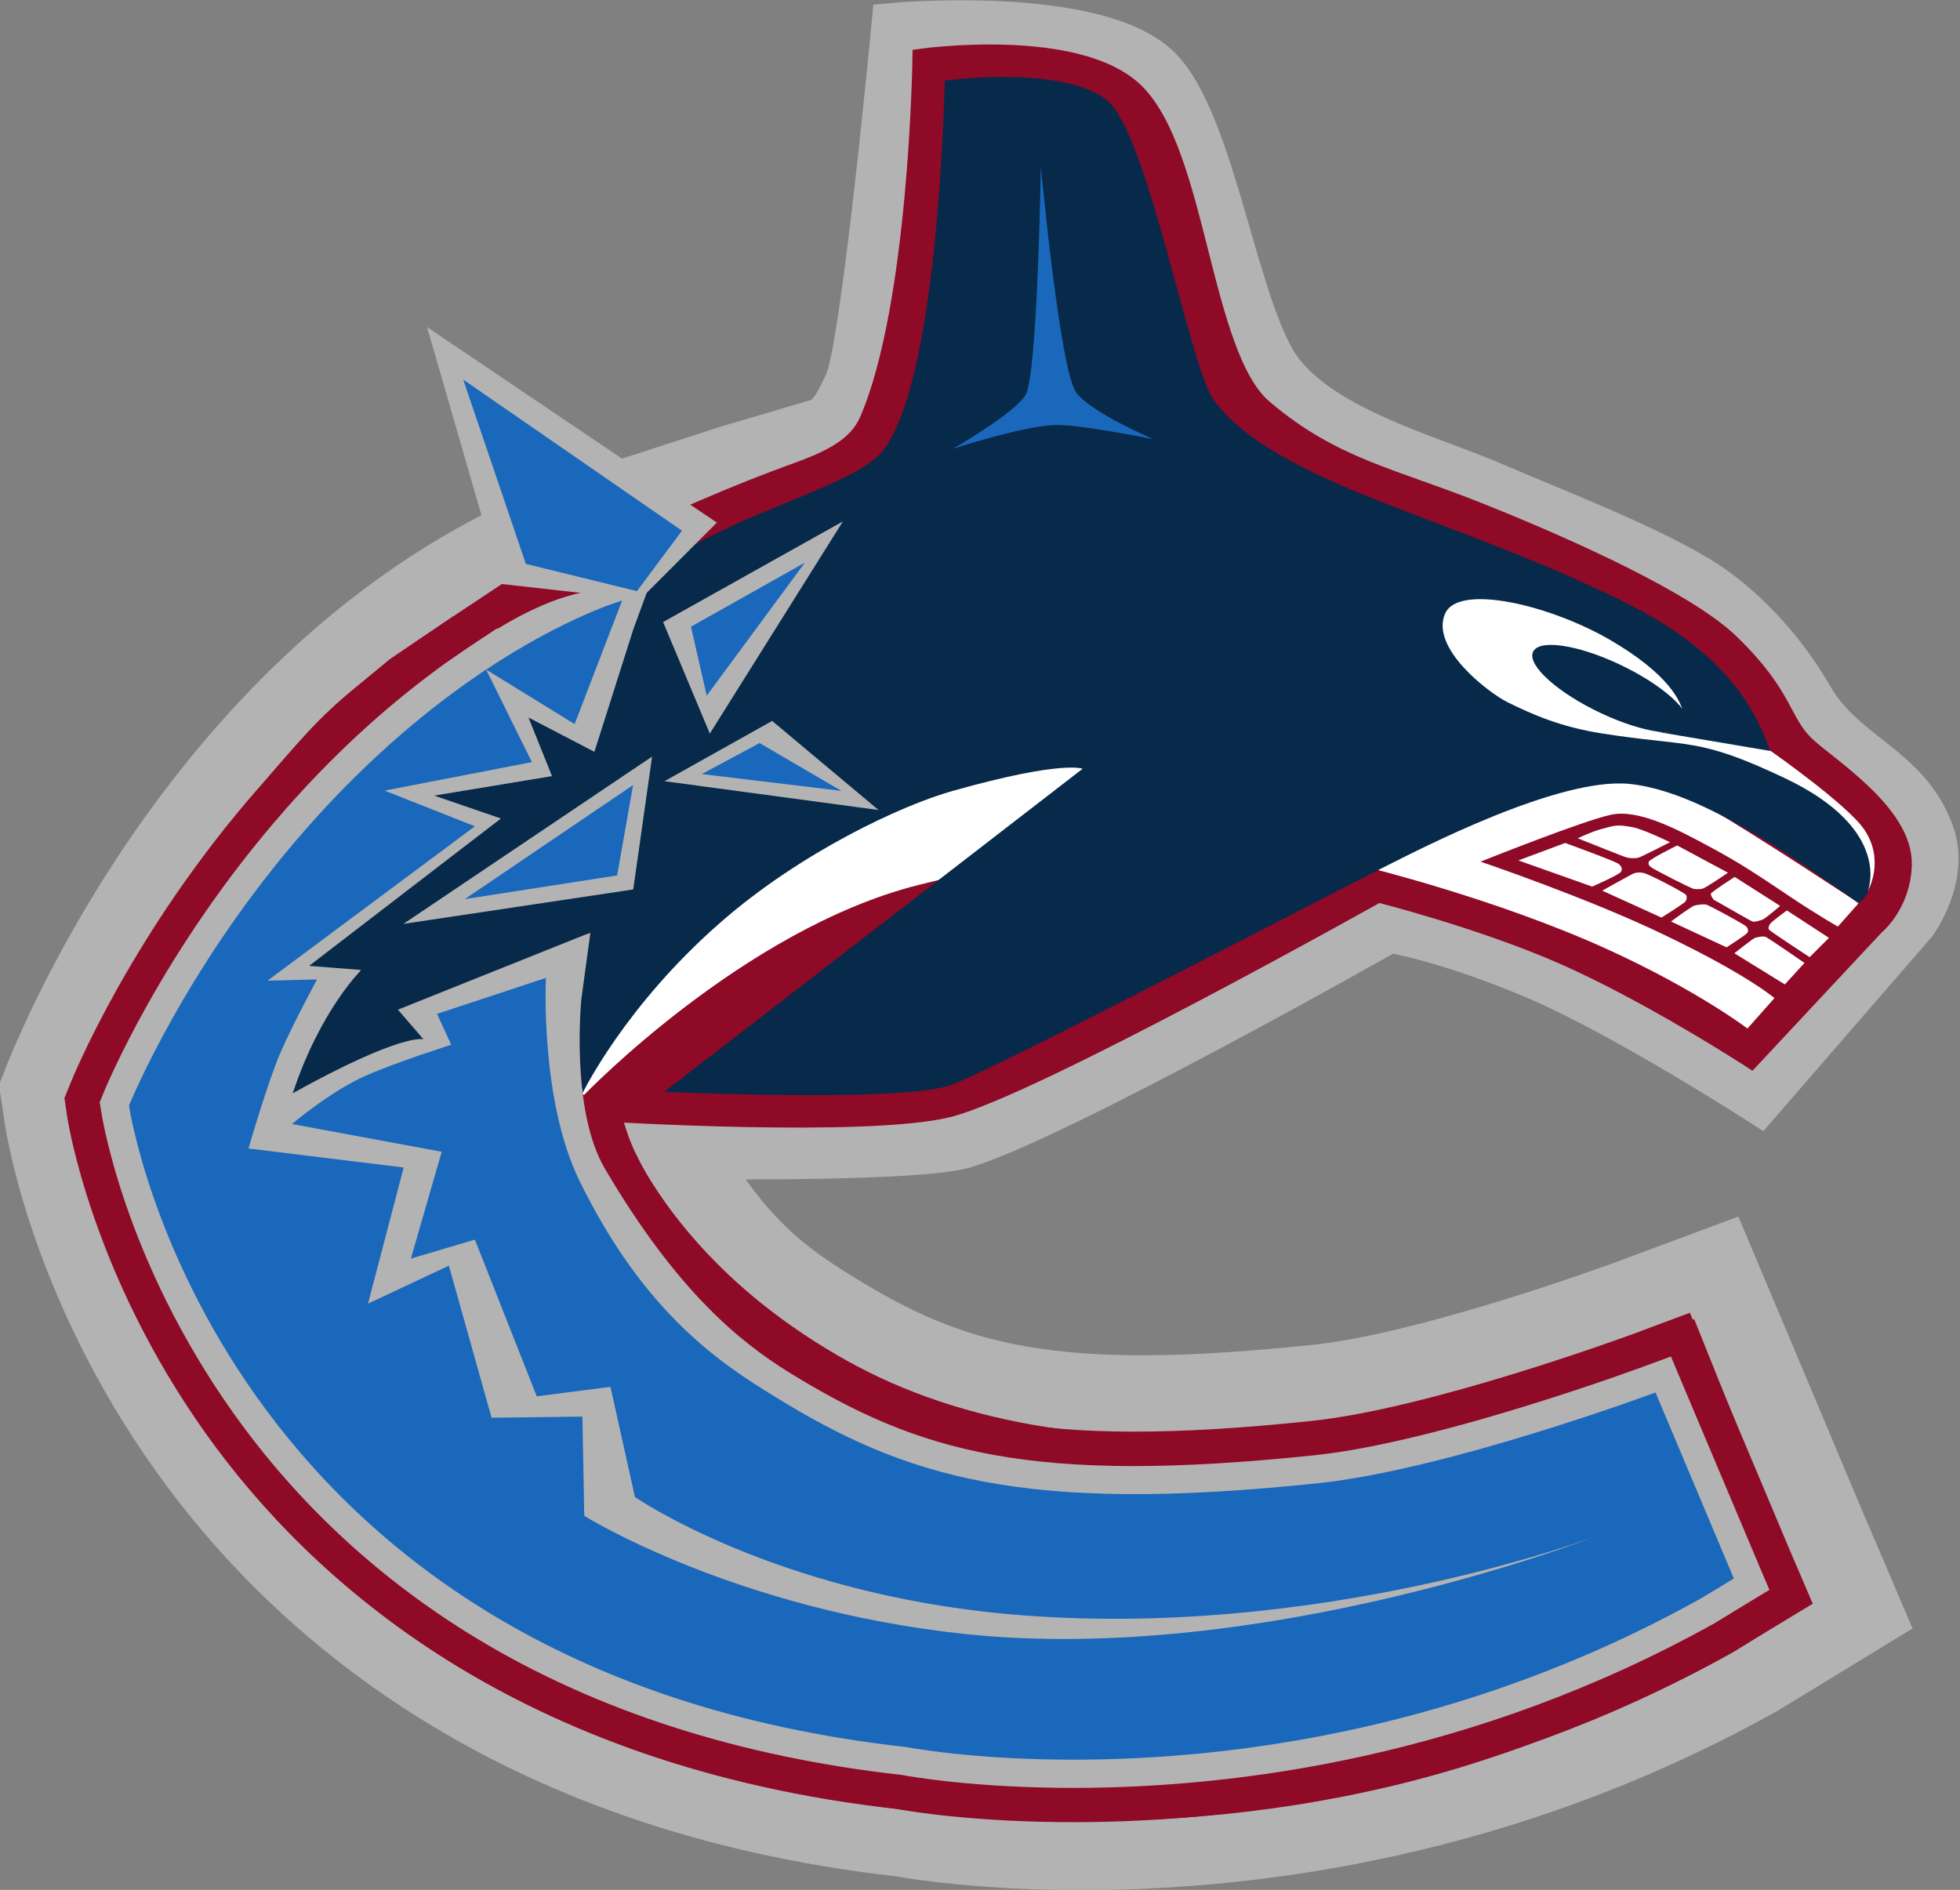
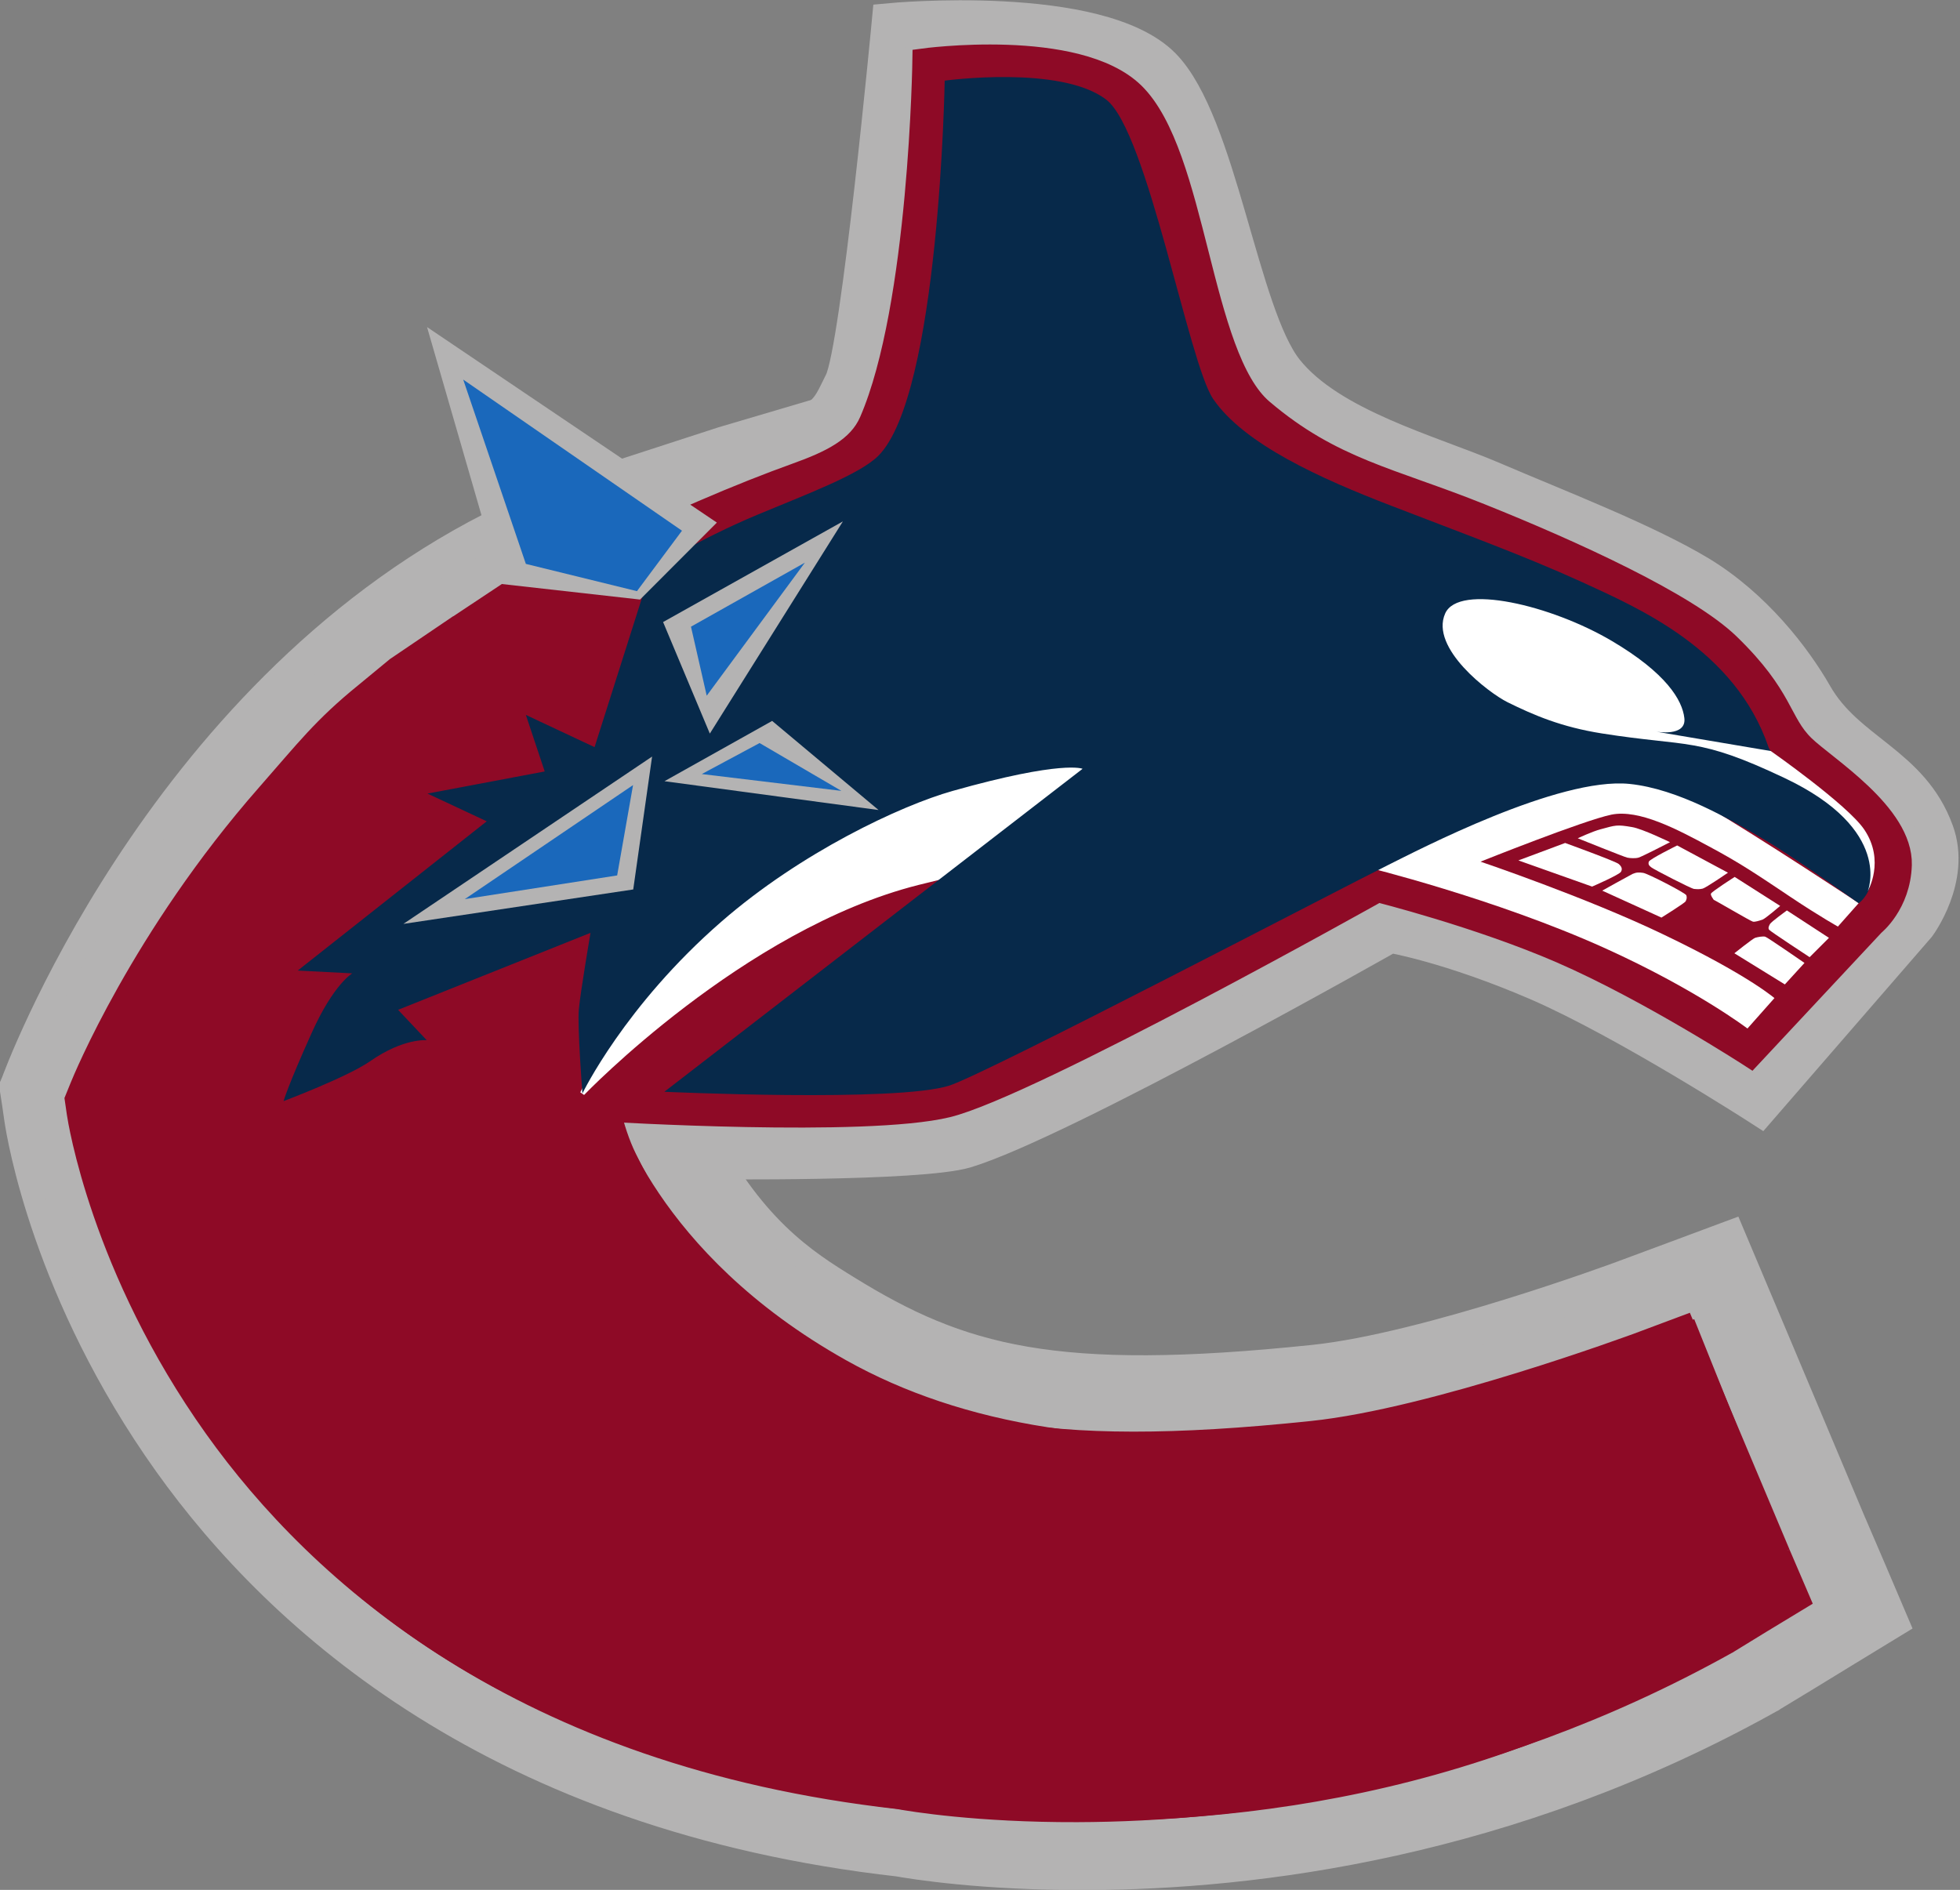
<svg xmlns="http://www.w3.org/2000/svg" xmlns:ns1="http://www.inkscape.org/namespaces/inkscape" xmlns:ns2="http://sodipodi.sourceforge.net/DTD/sodipodi-0.dtd" width="500" height="482.178" viewBox="0 0 132.292 127.576" version="1.1" id="svg4555" ns1:version="1.0.1 (3bc2e813f5, 2020-09-07)" ns2:docname="VancouverCanucks logo 1997.svg">
  <rect x="0" y="0" width="132.292" height="127.576" fill="#808080" stroke="none" />
  <defs id="defs4549">
    <clipPath clipPathUnits="userSpaceOnUse" id="clipPath240">
      <path d="M 0,0 H 360 V 576 H 0 Z" id="path238" />
    </clipPath>
    <clipPath clipPathUnits="userSpaceOnUse" id="clipPath312">
      <path d="M 0,0 H 360 V 576 H 0 Z" id="path310" />
    </clipPath>
    <clipPath clipPathUnits="userSpaceOnUse" id="clipPath376">
-       <path d="M 0,0 H 360 V 576 H 0 Z" id="path374" />
+       <path d="M 0,0 V 576 H 0 Z" id="path374" />
    </clipPath>
  </defs>
  <ns2:namedview id="base" pagecolor="#ffffff" bordercolor="#666666" borderopacity="1.0" ns1:pageopacity="0.0" ns1:pageshadow="2" ns1:zoom="1.979899" ns1:cx="578.34543" ns1:cy="374.48284" ns1:document-units="px" ns1:current-layer="layer1" ns1:document-rotation="0" showgrid="false" units="px" fit-margin-top="0" fit-margin-left="0" fit-margin-right="0" fit-margin-bottom="0" ns1:window-width="3840" ns1:window-height="2068" ns1:window-x="-12" ns1:window-y="-12" ns1:window-maximized="1" />
  <g ns1:label="Layer 1" ns1:groupmode="layer" id="layer1" transform="translate(-103.62,-94.879)">
    <g id="g234" transform="matrix(10.517,0,0,-10.517,-2757.711,660.258)">
      <g id="g236" clip-path="url(#clipPath240)">
        <g id="g242" transform="translate(283.926,43.986)">
          <path d="M 0,0 C 0.006,-0.011 0.011,-0.023 0.016,-0.035 L 0.14,-0.324 0.272,-0.634 -0.015,-0.809 -0.283,-0.973 -0.491,-1.099 -0.497,-1.103 -0.503,-1.107 -0.51,-1.11 -0.516,-1.114 c -1.665,-0.929 -3.296,-1.128 -4.371,-1.131 -0.659,-0.002 -1.102,0.068 -1.222,0.09 l 0.026,-0.004 c -2.57,0.289 -3.964,1.548 -4.681,2.553 -0.773,1.084 -0.938,2.09 -0.954,2.201 l -0.014,0.097 -0.016,0.104 0.009,0.021 c 0,0 0.89,2.462 3.045,3.559 0.083,0.043 0.14,0.086 0.14,0.086 l 0.167,0.139 0.196,-0.396 0.007,-0.014 -0.431,0.202 c 0.389,0.215 0.412,0.209 0.462,0.223 l 0.939,0.305 0.765,0.226 -0.397,-0.794 -0.261,-0.677 -0.271,-0.705 0.02,0.074 -0.185,-1.081 -0.504,0.435 c 0.175,0.057 0.3,0 0.375,-0.058 L -7.51,4.215 -7.523,4.009 -7.522,4.016 -7.548,3.488 c -0.009,-0.186 0.014,-0.68 0.14,-0.937 0.333,-0.68 0.702,-0.908 0.971,-1.074 0.732,-0.453 1.34,-0.625 3.012,-0.45 0.728,0.076 1.973,0.536 1.985,0.541 0,0 0.326,0.121 0.326,0.121 l 0.349,0.13 0.145,-0.344 0.135,-0.32 0.49,-1.165 -0.009,-0.003" style="fill:#b4b3b3;fill-opacity:1;fill-rule:nonzero;stroke:#b4b3b3;stroke-width:0.228;stroke-linecap:butt;stroke-linejoin:miter;stroke-miterlimit:4;stroke-dasharray:none;stroke-opacity:1" id="path244" />
        </g>
        <g id="g246" transform="translate(283.862,43.49)">
          <path d="m 0,0 c 0.022,0.016 0.073,0.058 0.073,0.058 l -0.905,1.973 c 0,0 -1.11,-0.477 -2.04,-0.663 -0.61,-0.122 -1.879,-0.282 -2.806,0.075 -1.574,0.606 -1.582,1.373 -1.582,1.373 0,0 1.369,-0.016 1.663,0.072 0.611,0.185 2.723,1.382 2.723,1.382 0,0 0.381,-0.063 0.954,-0.311 0.568,-0.248 1.42,-0.798 1.42,-0.798 l 1.012,1.167 c 0,0 0.226,0.303 0.116,0.603 -0.158,0.436 -0.569,0.51 -0.778,0.876 -0.135,0.236 -0.389,0.566 -0.739,0.778 -0.351,0.211 -0.915,0.428 -1.323,0.603 -0.403,0.173 -1.046,0.34 -1.333,0.7 -0.289,0.363 -0.427,1.588 -0.788,1.956 -0.408,0.415 -1.75,0.288 -1.75,0.288 0,0 -0.198,-2.104 -0.305,-2.317 C -6.495,7.602 -6.467,7.582 -7.047,7.353 -7.766,7.069 -8.802,6.641 -9.666,5.878 c -1.443,-1.272 -1.865,-2.677 -1.865,-2.677 0,0 0.441,-3.494 4.173,-4.479 0,0 3.874,-1.283 7.358,1.278" style="fill:#b4b3b3;fill-opacity:1;fill-rule:nonzero;stroke:none" id="path248" />
        </g>
        <g id="g250" transform="translate(283.862,43.49)">
          <path d="m 0,0 c 0.022,0.016 0.073,0.058 0.073,0.058 l -0.905,1.973 c 0,0 -1.11,-0.477 -2.04,-0.663 -0.61,-0.122 -1.879,-0.282 -2.806,0.075 -1.574,0.606 -1.582,1.373 -1.582,1.373 0,0 1.369,-0.016 1.663,0.072 0.611,0.185 2.723,1.382 2.723,1.382 0,0 0.381,-0.063 0.954,-0.311 0.568,-0.248 1.42,-0.798 1.42,-0.798 l 1.012,1.167 c 0,0 0.226,0.303 0.116,0.603 -0.158,0.436 -0.569,0.51 -0.778,0.876 -0.135,0.236 -0.389,0.566 -0.739,0.778 -0.351,0.211 -0.915,0.428 -1.323,0.603 -0.403,0.173 -1.046,0.34 -1.333,0.7 -0.289,0.363 -0.427,1.588 -0.788,1.956 -0.408,0.415 -1.75,0.288 -1.75,0.288 0,0 -0.198,-2.104 -0.305,-2.317 C -6.495,7.602 -6.467,7.582 -7.047,7.353 -7.766,7.069 -8.802,6.641 -9.666,5.878 c -1.443,-1.272 -1.865,-2.677 -1.865,-2.677 0,0 0.441,-3.494 4.173,-4.479 0,0 3.874,-1.283 7.358,1.278 z" style="fill:none;stroke:#b4b3b3;stroke-width:0.233;stroke-linecap:butt;stroke-linejoin:miter;stroke-miterlimit:4;stroke-dasharray:none;stroke-opacity:1" id="path252" />
        </g>
        <g id="g254" transform="translate(283.569,43.55)">
          <path d="m 0,0 -0.664,1.655 c 0,0 -1.272,-0.563 -2.467,-0.69 -1.225,-0.131 -2.211,0.029 -2.974,0.457 -1.25,0.702 -1.504,1.652 -1.504,1.652 0,0 1.66,-0.101 2.188,0.027 0.529,0.128 2.763,1.381 2.763,1.381 0,0 0.643,-0.161 1.173,-0.391 0.566,-0.246 1.22,-0.671 1.22,-0.671 l 0.793,0.849 c 0,0 0.167,0.133 0.175,0.388 0.009,0.331 -0.488,0.634 -0.625,0.768 -0.156,0.153 -0.129,0.312 -0.48,0.652 -0.27,0.261 -0.995,0.594 -1.594,0.834 -0.577,0.232 -0.953,0.29 -1.4,0.67 -0.403,0.341 -0.421,1.638 -0.827,2.033 -0.366,0.355 -1.358,0.218 -1.358,0.218 0,0 -0.021,-1.589 -0.341,-2.326 C -5.996,7.336 -6.172,7.251 -6.395,7.171 -7.06,6.932 -8.364,6.355 -9.139,5.661 -10.44,4.497 -10.922,3.14 -10.922,3.14 c 0,0 0.294,-3.169 3.831,-4.193 0,0 3.886,-1.309 7.091,1.053" style="fill:#8e0a26;fill-opacity:1;fill-rule:nonzero;stroke:none" id="path256" />
        </g>
        <g id="g258" transform="translate(283.569,43.55)">
          <path d="m 0,0 -0.664,1.655 c 0,0 -1.272,-0.563 -2.467,-0.69 -1.225,-0.131 -2.211,0.029 -2.974,0.457 -1.25,0.702 -1.504,1.652 -1.504,1.652 0,0 1.66,-0.101 2.188,0.027 0.529,0.128 2.763,1.381 2.763,1.381 0,0 0.643,-0.161 1.173,-0.391 0.566,-0.246 1.22,-0.671 1.22,-0.671 l 0.793,0.849 c 0,0 0.167,0.133 0.175,0.388 0.009,0.331 -0.488,0.634 -0.625,0.768 -0.156,0.153 -0.129,0.312 -0.48,0.652 -0.27,0.261 -0.995,0.594 -1.594,0.834 -0.577,0.232 -0.953,0.29 -1.4,0.67 -0.403,0.341 -0.421,1.638 -0.827,2.033 -0.366,0.355 -1.358,0.218 -1.358,0.218 0,0 -0.021,-1.589 -0.341,-2.326 C -5.996,7.336 -6.172,7.251 -6.395,7.171 -7.06,6.932 -8.364,6.355 -9.139,5.661 -10.44,4.497 -10.922,3.14 -10.922,3.14 c 0,0 0.294,-3.169 3.831,-4.193 0,0 3.886,-1.309 7.091,1.053 z" style="fill:none;stroke:#8e0a26;stroke-width:0.13;stroke-linecap:butt;stroke-linejoin:miter;stroke-miterlimit:4;stroke-dasharray:none;stroke-opacity:1" id="path260" />
        </g>
        <g id="g262" transform="translate(275.186,49.463)">
          <path d="m 0,0 0.001,-0.002 c 0,0.001 0,0.001 0.001,0.001 z" style="fill:#1a68bb;fill-opacity:1;fill-rule:nonzero;stroke:none" id="path264" />
        </g>
        <g id="g266" transform="translate(283.182,43.657)">
          <path d="m 0,0 -0.49,1.164 c 0,0 -1.333,-0.496 -2.17,-0.583 -1.892,-0.198 -2.645,0.039 -3.485,0.558 -0.327,0.202 -0.827,0.518 -1.25,1.382 -0.256,0.522 -0.216,1.304 -0.216,1.304 L -8.31,3.594 -8.219,3.396 c 0,0 -0.366,-0.117 -0.549,-0.199 -0.225,-0.099 -0.473,-0.31 -0.473,-0.31 L -8.28,2.709 -8.478,2.023 -8.067,2.145 -7.67,1.139 -7.197,1.2 -7.04,0.493 c 0,0 0.891,-0.617 2.399,-0.752 1.993,-0.178 3.776,0.503 3.776,0.503 0,0 -2.127,-0.835 -4.06,-0.63 -1.477,0.157 -2.44,0.758 -2.44,0.758 L -7.377,1.009 -7.96,1.002 -8.234,1.978 -8.753,1.734 -8.524,2.608 -9.52,2.73 c 0,0 0.122,0.422 0.203,0.61 0.081,0.188 0.237,0.475 0.237,0.475 L -9.398,3.807 -8.067,4.798 -8.646,5.027 -7.701,5.21 -7.995,5.804 C -8.332,5.58 -8.736,5.253 -9.149,4.783 -9.927,3.899 -10.287,3.005 -10.287,3.005 c 0,0 0.53,-3.624 4.989,-4.117 0,0 0.421,-0.083 1.096,-0.081 0.973,0.003 2.476,0.182 4.007,1.037 l 0.208,0.126 z" style="fill:#1a68bb;fill-opacity:1;fill-rule:nonzero;stroke:none" id="path268" />
        </g>
        <g id="g270" transform="translate(276.06,49.904)">
          <path d="m 0,0 c 0,0 -0.359,-0.102 -0.873,-0.443 l 0.568,-0.35 z" style="fill:#1a68bb;fill-opacity:1;fill-rule:nonzero;stroke:none" id="path272" />
        </g>
        <g id="g274" transform="translate(283.528,43.77)">
          <path d="M 0,0 C 0,0 -0.013,0.03 -0.012,0.028 L -0.502,1.192 -0.637,1.513 -0.963,1.391 C -0.976,1.387 -2.263,0.91 -3.044,0.829 -4.817,0.643 -5.507,0.844 -6.301,1.335 -6.593,1.515 -7.033,1.788 -7.416,2.568 -7.59,2.924 -7.604,3.502 -7.595,3.695 l 0.025,0.527 c 0,0 -0.005,-0.001 -0.015,-0.004 L -7.4,5.299 -7.129,6.004 -6.868,6.681 -7.567,6.483 C -7.599,6.474 -7.836,6.403 -8.191,6.206 L -8.198,6.221 -8.54,5.994 c 0,0 0,0 -0.001,0 L -8.935,5.727 -9.135,5.562 C -9.409,5.34 -9.522,5.19 -9.768,4.91 -10.577,3.989 -10.954,3.066 -10.97,3.027 l -0.037,-0.091 0.014,-0.097 c 0.006,-0.04 0.154,-1.004 0.887,-2.032 0.671,-0.941 1.98,-2.119 4.407,-2.391 0.086,-0.016 0.512,-0.086 1.152,-0.084 1.029,0.003 2.59,0.193 4.183,1.082 l 0.006,0.003 0.006,0.004 0.207,0.127 0.269,0.163 z" style="fill:#8e0a26;fill-opacity:1;fill-rule:nonzero;stroke:none" id="path276" />
        </g>
        <g id="g278" transform="translate(283.528,43.77)">
          <path d="M 0,0 C 0,0 -0.013,0.03 -0.012,0.028 L -0.502,1.192 -0.637,1.513 -0.963,1.391 C -0.976,1.387 -2.263,0.91 -3.044,0.829 -4.817,0.643 -5.507,0.844 -6.301,1.335 -6.593,1.515 -7.033,1.788 -7.416,2.568 -7.59,2.924 -7.604,3.502 -7.595,3.695 l 0.025,0.527 c 0,0 -0.005,-0.001 -0.015,-0.004 L -7.4,5.299 -7.129,6.004 -6.868,6.681 -7.567,6.483 C -7.599,6.474 -7.836,6.403 -8.191,6.206 L -8.198,6.221 -8.54,5.994 c 0,0 0,0 -0.001,0 L -8.935,5.727 -9.135,5.562 C -9.409,5.34 -9.522,5.19 -9.768,4.91 -10.577,3.989 -10.954,3.066 -10.97,3.027 l -0.037,-0.091 0.014,-0.097 c 0.006,-0.04 0.154,-1.004 0.887,-2.032 0.671,-0.941 1.98,-2.119 4.407,-2.391 0.086,-0.016 0.512,-0.086 1.152,-0.084 1.029,0.003 2.59,0.193 4.183,1.082 l 0.006,0.003 0.006,0.004 0.207,0.127 0.269,0.163 z" style="fill:none;stroke:#8e0a26;stroke-width:0.078;stroke-linecap:butt;stroke-linejoin:miter;stroke-miterlimit:4;stroke-dasharray:none;stroke-opacity:1" id="path280" />
        </g>
        <g id="g282" transform="translate(275.805,46.741)">
          <path d="m 0,0 c 0,0 1.024,1.067 2.153,1.352 0.528,0.133 0.325,0.056 0.325,0.056 l 0.93,0.808 c 0,0 -0.99,-0.15 -1.632,-0.457 C 1.478,1.615 0.803,1.138 0.572,0.905 0.301,0.631 0,0 0,0" style="fill:#ffffff;fill-opacity:1;fill-rule:nonzero;stroke:none" id="path284" />
        </g>
        <g id="g286" transform="translate(275.805,46.741)">
          <path d="m 0,0 c 0,0 1.024,1.067 2.153,1.352 0.528,0.133 0.325,0.056 0.325,0.056 l 0.93,0.808 c 0,0 -0.99,-0.15 -1.632,-0.457 C 1.478,1.615 0.803,1.138 0.572,0.905 0.301,0.631 0,0 0,0 Z" style="fill:none;stroke:#ffffff;stroke-width:0.03;stroke-linecap:butt;stroke-linejoin:miter;stroke-miterlimit:4;stroke-dasharray:none;stroke-opacity:1" id="path288" />
        </g>
        <g id="g290" transform="translate(280.829,48.195)">
          <path d="m 0,0 c 0,0 0.822,0.369 0.915,0.404 0.175,0.067 0.701,0.326 1.25,0 0.397,-0.235 1.002,-0.637 1.002,-0.637 L 2.453,-1.038 c 0,0 -0.328,0.25 -0.913,0.515 C 0.83,-0.202 0,0 0,0" style="fill:#ffffff;fill-opacity:1;fill-rule:nonzero;stroke:none" id="path292" />
        </g>
        <g id="g294" transform="translate(278.181,48.682)">
          <path d="m 0,0 c -0.333,-0.094 -0.973,-0.394 -1.484,-0.839 -0.622,-0.541 -0.892,-1.103 -0.892,-1.103 0,0 -0.033,0.427 -0.023,0.539 0.01,0.112 0.075,0.492 0.075,0.492 L -3.559,-1.405 -3.375,-1.6 c 0,0 -0.148,0.015 -0.362,-0.134 -0.148,-0.103 -0.557,-0.257 -0.557,-0.257 0,0 0.026,0.095 0.182,0.441 0.14,0.311 0.259,0.379 0.259,0.379 l -0.35,0.018 1.213,0.958 -0.38,0.178 0.752,0.142 -0.121,0.363 0.441,-0.207 0.362,1.14 c 0,0 0.293,0.189 0.686,0.353 0.312,0.13 0.652,0.257 0.772,0.376 0.394,0.39 0.427,2.409 0.427,2.409 0,0 0.746,0.102 1.037,-0.122 C 1.25,4.234 1.514,2.748 1.672,2.516 1.87,2.226 2.361,2.005 2.816,1.83 3.279,1.651 3.665,1.511 4.036,1.342 4.406,1.172 5.022,0.908 5.237,0.279 5.258,0.216 5.543,-0.008 5.677,-0.102 5.916,-0.268 5.883,-0.39 5.896,-0.457 5.93,-0.642 5.815,-0.721 5.815,-0.721 c 0,0 -0.405,0.289 -0.595,0.402 C 4.993,-0.184 4.657,0.013 4.344,0.045 3.888,0.091 2.984,-0.382 2.796,-0.475 2.519,-0.612 0.225,-1.811 -0.02,-1.891 -0.356,-2 -1.85,-1.931 -1.85,-1.931 L 0.834,0.142 C 0.834,0.142 0.709,0.2 0,0" style="fill:#07294a;fill-opacity:1;fill-rule:nonzero;stroke:none" id="path296" />
        </g>
      </g>
    </g>
    <g id="g298" transform="matrix(10.517,0,0,-10.517,148.469,147.613)">
      <path d="M 0,0 1.374,-0.185 0.691,0.387 Z" style="fill:#b4b3b3;fill-opacity:1;fill-rule:nonzero;stroke:none" id="path300" />
    </g>
    <g id="g302" transform="matrix(10.517,0,0,-10.517,130.848,157.245)">
      <path d="M 0,0 1.596,1.074 1.475,0.221 Z" style="fill:#b4b3b3;fill-opacity:1;fill-rule:nonzero;stroke:none" id="path304" />
    </g>
    <g id="g306" transform="matrix(10.517,0,0,-10.517,-2757.711,660.258)">
      <g id="g308" clip-path="url(#clipPath312)">
        <g id="g314" transform="translate(284.031,48.435)">
          <path d="m 0,0 c -0.109,0.16 -0.599,0.503 -0.599,0.503 l -0.739,0.125 c 0,0 0.199,-0.037 0.184,0.087 C -1.167,0.829 -1.269,1.003 -1.62,1.21 -2.008,1.439 -2.602,1.581 -2.689,1.386 -2.788,1.163 -2.408,0.876 -2.29,0.817 -2.118,0.732 -1.942,0.657 -1.683,0.616 -1.12,0.527 -1.072,0.596 -0.511,0.33 0.19,-0.002 0.023,-0.396 0.023,-0.396 0.023,-0.396 0.137,-0.202 0,0" style="fill:#ffffff;fill-opacity:1;fill-rule:nonzero;stroke:none" id="path316" />
        </g>
        <g id="g318" transform="translate(278.183,50.878)">
-           <path d="m 0,0 c 0,0 0.429,0.14 0.64,0.152 0.155,0.01 0.648,-0.091 0.648,-0.091 0,0 -0.39,0.165 -0.495,0.297 -0.106,0.133 -0.229,1.456 -0.229,1.456 0,0 -0.021,-1.351 -0.099,-1.471 C 0.387,0.223 0,0 0,0" style="fill:#1a68bb;fill-opacity:1;fill-rule:nonzero;stroke:none" id="path320" />
-         </g>
+           </g>
        <g id="g322" transform="translate(283.877,47.803)">
          <path d="m 0,0 c 0,0 -0.13,0.072 -0.318,0.198 -0.224,0.15 -0.326,0.219 -0.524,0.325 -0.204,0.11 -0.448,0.239 -0.625,0.204 -0.177,-0.036 -0.841,-0.302 -0.841,-0.302 0,0 0.68,-0.23 1.171,-0.466 0.569,-0.272 0.73,-0.422 0.73,-0.422 z" style="fill:#8e0a26;fill-opacity:1;fill-rule:nonzero;stroke:none" id="path324" />
        </g>
        <g id="g326" transform="translate(281.812,48.236)">
          <path d="m 0,0 0.3,0.112 c 0,0 0.325,-0.118 0.344,-0.135 C 0.663,-0.04 0.668,-0.054 0.659,-0.072 0.651,-0.091 0.473,-0.168 0.473,-0.168 Z" style="fill:#ffffff;fill-opacity:1;fill-rule:nonzero;stroke:none" id="path328" />
        </g>
        <g id="g330" transform="translate(282.193,48.378)">
          <path d="m 0,0 c 0,0 0.298,-0.12 0.317,-0.124 0.019,-0.004 0.052,-0.006 0.073,0 0.022,0.006 0.202,0.099 0.202,0.099 0,0 -0.179,0.087 -0.244,0.097 C 0.25,0.089 0.243,0.084 0.147,0.058 0.093,0.044 0,0 0,0" style="fill:#ffffff;fill-opacity:1;fill-rule:nonzero;stroke:none" id="path332" />
        </g>
        <g id="g334" transform="translate(282.649,48.228)">
          <path d="m 0,0 c -0.006,-0.018 0.003,-0.027 0.018,-0.038 0.015,-0.012 0.253,-0.135 0.272,-0.137 0.019,-0.002 0.036,-0.003 0.056,0.002 0.02,0.005 0.162,0.102 0.162,0.102 L 0.182,0.104 C 0.182,0.104 0.006,0.017 0,0" style="fill:#ffffff;fill-opacity:1;fill-rule:nonzero;stroke:none" id="path336" />
        </g>
        <g id="g338" transform="translate(282.35,48.042)">
          <path d="m 0,0 0.38,-0.173 c 0,0 0.149,0.093 0.155,0.104 0.006,0.012 0.01,0.023 0.005,0.039 C 0.535,-0.015 0.29,0.111 0.263,0.114 0.236,0.118 0.219,0.118 0.194,0.107 0.17,0.095 0,0 0,0" style="fill:#ffffff;fill-opacity:1;fill-rule:nonzero;stroke:none" id="path340" />
        </g>
        <g id="g342" transform="translate(283.2,48.13)">
          <path d="m 0,0 0.292,-0.186 c 0,0 -0.093,-0.08 -0.113,-0.088 C 0.158,-0.281 0.13,-0.29 0.117,-0.287 c -0.013,0.002 -0.259,0.147 -0.252,0.14 0.008,-0.008 -0.023,0.028 -0.017,0.04 C -0.147,-0.094 0,0 0,0" style="fill:#ffffff;fill-opacity:1;fill-rule:nonzero;stroke:none" id="path344" />
        </g>
        <g id="g346" transform="translate(283.331,47.739)">
          <path d="M 0,0 C 0.015,0.005 0.052,0.012 0.066,0.007 0.08,0.003 0.317,-0.161 0.317,-0.161 l -0.126,-0.138 -0.324,0.2 c 0,0 0.118,0.094 0.133,0.099" style="fill:#ffffff;fill-opacity:1;fill-rule:nonzero;stroke:none" id="path348" />
        </g>
        <g id="g350" transform="translate(283.426,47.827)">
          <path d="m 0,0 c -0.008,-0.015 -0.012,-0.026 -0.005,-0.036 0.008,-0.011 0.26,-0.176 0.26,-0.176 l 0.124,0.124 -0.27,0.176 C 0.109,0.088 0.008,0.015 0,0" style="fill:#ffffff;fill-opacity:1;fill-rule:nonzero;stroke:none" id="path352" />
        </g>
      </g>
    </g>
    <g id="g354" transform="matrix(10.517,0,0,-10.517,134.99,155.573)">
      <path d="M 0,0 0.978,0.152 1.08,0.732 Z" style="fill:#1a68bb;fill-opacity:1;fill-rule:nonzero;stroke:none" id="path356" />
    </g>
    <g id="g358" transform="matrix(10.517,0,0,-10.517,150.987,147.13)">
      <path d="M 0,0 0.896,-0.108 0.371,0.199 Z" style="fill:#1a68bb;fill-opacity:1;fill-rule:nonzero;stroke:none" id="path360" />
    </g>
    <g id="g362" transform="matrix(10.517,0,0,-10.517,160.512,130.075)">
      <path d="m 0,0 -1.154,-0.646 0.3,-0.716 z" style="fill:#b4b3b3;fill-opacity:1;fill-rule:nonzero;stroke:none" id="path364" />
    </g>
    <g id="g366" transform="matrix(10.517,0,0,-10.517,150.258,137.182)">
      <path d="m 0,0 0.101,-0.443 0.63,0.854 z" style="fill:#1a68bb;fill-opacity:1;fill-rule:nonzero;stroke:none" id="path368" />
    </g>
    <g id="g370" transform="matrix(10.517,0,0,-10.517,-2757.711,660.258)">
      <g id="g372" clip-path="url(#clipPath376)">
        <g id="g378" transform="translate(282.791,47.844)">
          <path d="M 0,0 C 0,0 0.132,0.097 0.15,0.102 0.168,0.107 0.204,0.112 0.224,0.109 0.245,0.105 0.469,-0.018 0.482,-0.031 0.494,-0.043 0.499,-0.06 0.491,-0.072 0.483,-0.085 0.357,-0.166 0.357,-0.166 Z" style="fill:#ffffff;fill-opacity:1;fill-rule:nonzero;stroke:none" id="path380" />
        </g>
        <g id="g382" transform="translate(282.293,49.205)">
          <path d="M 0,0 C 0.27,-0.137 0.536,-0.188 0.596,-0.115 0.655,-0.041 0.485,0.129 0.215,0.266 -0.054,0.403 -0.321,0.454 -0.38,0.381 -0.44,0.307 -0.27,0.137 0,0" style="fill:#07294a;fill-opacity:1;fill-rule:nonzero;stroke:none" id="path384" />
        </g>
        <g id="g386" transform="translate(275.469,48.087)">
          <path d="m 0,0 0.001,-0.001 c 0,0 0,0 0.001,0 z" style="fill:#1a468e;fill-opacity:1;fill-rule:nonzero;stroke:none" id="path388" />
        </g>
        <g id="g390" transform="translate(275.459,49.153)">
          <path d="m 0,0 0.151,-0.376 -0.756,-0.125 0.428,-0.147 -1.231,-0.946 0.333,-0.026 -0.009,-0.012 c 0,0 -0.249,-0.252 -0.418,-0.748 -0.003,-0.008 -0.005,-0.013 -0.005,-0.013 -0.004,-0.012 -0.007,-0.019 -0.007,-0.019 0.703,0.391 0.84,0.347 0.84,0.347 l -0.164,0.19 1.206,0.483 c 0.019,0.007 0.029,0.01 0.029,0.01 L 0.339,-1.81 c 0,-0.007 -0.071,-0.706 0.151,-1.085 0.466,-0.794 0.873,-1.116 1.182,-1.308 0.83,-0.512 1.546,-0.723 3.372,-0.532 0.804,0.084 2.112,0.569 2.125,0.574 l 0.163,0.06 0.067,-0.16 0.491,-1.164 C 7.889,-5.424 7.902,-5.454 7.902,-5.454 L 7.964,-5.599 7.83,-5.68 7.622,-5.807 7.619,-5.809 7.616,-5.811 C 6.057,-6.68 4.529,-6.867 3.521,-6.87 2.873,-6.872 2.455,-6.798 2.396,-6.787 c -1.04,0.116 -1.957,0.41 -2.726,0.875 -0.62,0.375 -1.145,0.86 -1.56,1.442 -0.707,0.992 -0.849,1.914 -0.854,1.953 l -0.008,0.048 0.019,0.046 c 0.015,0.038 0.381,0.933 1.17,1.83 0.3,0.342 0.623,0.641 0.962,0.892 l 0.062,0.046 0.167,0.115 v 0 0 c 0,0 0.001,0 0.001,0 l 0.17,0.113 0.002,-0.004 C 0.232,0.834 0.458,0.813 0.472,0.817 L 0.769,0.829 0.674,0.57 0.423,-0.22" style="fill:#b4b3b3;fill-opacity:1;fill-rule:nonzero;stroke:none" id="path392" />
        </g>
        <g id="g394" transform="translate(275.186,49.463)">
          <path d="m 0,0 0.001,-0.002 c 0,0.001 0,0.001 0.001,0.001 z" style="fill:#1a68bb;fill-opacity:1;fill-rule:nonzero;stroke:none" id="path396" />
        </g>
        <g id="g398" transform="translate(283.182,43.657)">
          <path d="m 0,0 -0.49,1.164 c 0,0 -1.333,-0.496 -2.17,-0.583 -1.892,-0.198 -2.645,0.039 -3.485,0.558 -0.327,0.202 -0.827,0.518 -1.25,1.382 -0.256,0.522 -0.216,1.304 -0.216,1.304 L -8.31,3.594 -8.219,3.396 c 0,0 -0.366,-0.117 -0.549,-0.199 -0.225,-0.099 -0.473,-0.31 -0.473,-0.31 L -8.28,2.709 -8.478,2.023 -8.067,2.145 -7.67,1.139 -7.197,1.2 -7.04,0.493 c 0,0 0.891,-0.617 2.399,-0.752 1.993,-0.178 3.776,0.503 3.776,0.503 0,0 -2.127,-0.835 -4.06,-0.63 -1.477,0.157 -2.44,0.758 -2.44,0.758 L -7.377,1.009 -7.96,1.002 -8.234,1.978 -8.753,1.734 -8.524,2.608 -9.52,2.73 c 0,0 0.122,0.422 0.203,0.61 0.081,0.188 0.237,0.475 0.237,0.475 L -9.398,3.807 -8.067,4.798 -8.646,5.027 -7.701,5.21 -7.995,5.804 C -8.332,5.58 -8.736,5.253 -9.149,4.783 -9.927,3.899 -10.287,3.005 -10.287,3.005 c 0,0 0.53,-3.624 4.989,-4.117 0,0 0.421,-0.083 1.096,-0.081 0.973,0.003 2.476,0.182 4.007,1.037 l 0.208,0.126 z" style="fill:#1a68bb;fill-opacity:1;fill-rule:nonzero;stroke:none" id="path400" />
        </g>
        <g id="g402" transform="translate(276.06,49.904)">
          <path d="m 0,0 c 0,0 -0.359,-0.102 -0.873,-0.443 l 0.568,-0.35 z" style="fill:#1a68bb;fill-opacity:1;fill-rule:nonzero;stroke:none" id="path404" />
        </g>
      </g>
    </g>
    <g id="g406" transform="matrix(10.517,0,0,-10.517,146.82,135.351)">
      <path d="M 0,0 0.493,0.494 -1.367,1.749 -0.89,0.1 Z" style="fill:#b4b3b3;fill-opacity:1;fill-rule:nonzero;stroke:none" id="path408" />
    </g>
    <g id="g410" transform="matrix(10.517,0,0,-10.517,134.885,120.502)">
      <path d="M 0,0 0.402,-1.183 1.115,-1.358 1.404,-0.97 Z" style="fill:#1a68bb;fill-opacity:1;fill-rule:nonzero;stroke:none" id="path412" />
    </g>
  </g>
</svg>